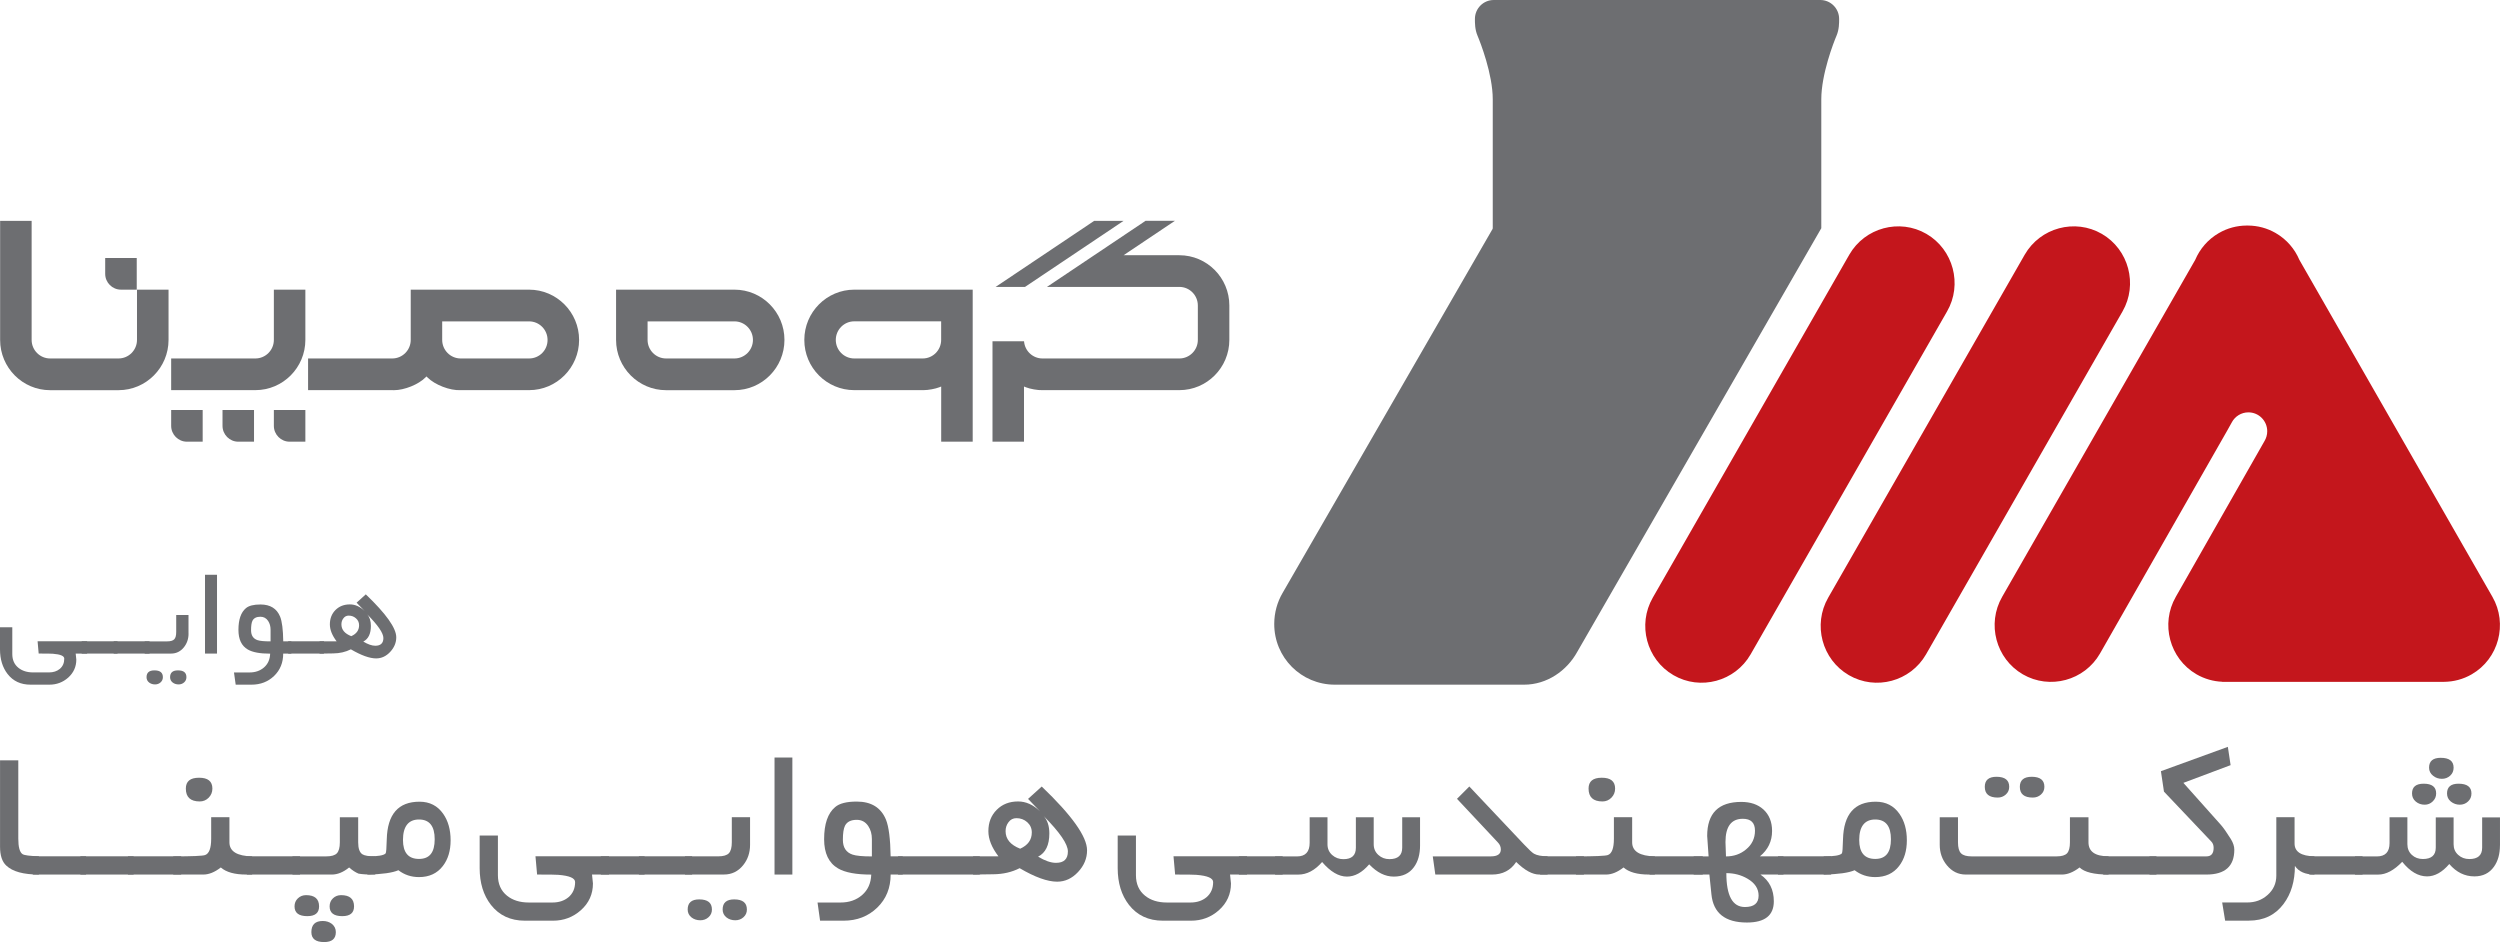
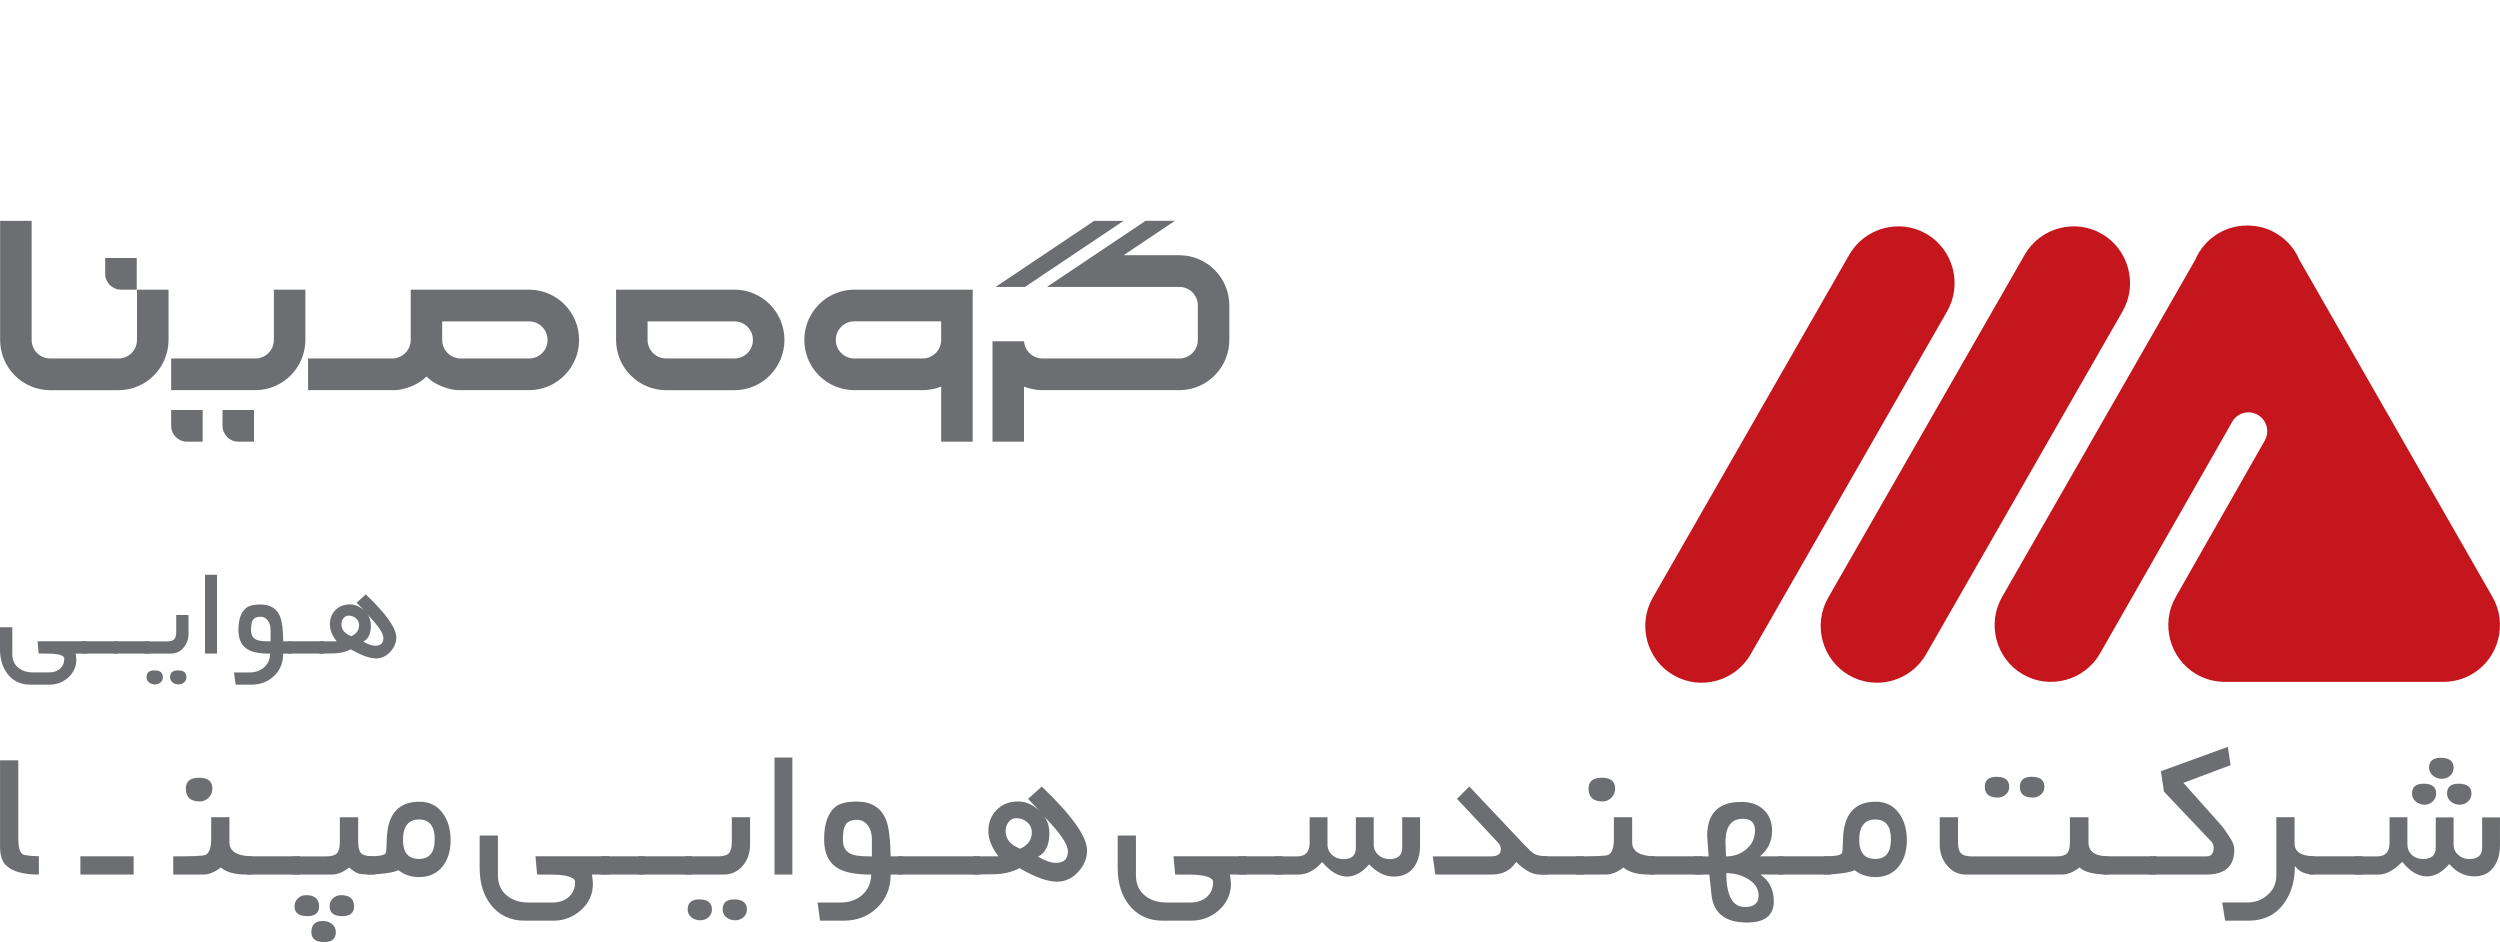
<svg xmlns="http://www.w3.org/2000/svg" id="Layer_2" data-name="Layer 2" viewBox="0 0 599.85 226.04">
  <defs>
    <style>
      .cls-1 {
        fill: #6d6e71;
      }

      .cls-2 {
        fill: #c4161c;
      }
    </style>
  </defs>
  <g id="Layer_1-2" data-name="Layer 1">
    <g id="Layer_1-3" data-name="Layer 1">
      <g>
        <g>
          <path class="cls-1" d="M53.39,98.38v3.8c0,2.09,1.7,3.8,3.78,3.8h3.78v-7.6h-7.56" />
          <path class="cls-1" d="M41.07,98.38v3.8c0,2.09,1.7,3.8,3.78,3.8h3.78v-7.6h-7.56" />
          <polygon class="cls-1" points="262.54 52.99 238.88 68.85 245.93 68.85 269.59 52.99 262.54 52.99" />
          <path class="cls-1" d="M40.43,69.5h-7.56v12.06c0,2.45-1.99,4.45-4.43,4.45H12.02c-2.44,0-4.43-2-4.43-4.45v-28.57H.03v28.57c0,6.65,5.38,12.06,11.99,12.06h16.42c6.61,0,12-5.41,12-12.06v-12.06" />
          <path class="cls-1" d="M25.24,61.9v3.8c0,2.1,1.7,3.8,3.78,3.8h3.79v-7.6h-7.57" />
          <path class="cls-1" d="M204.97,93.61h16.65c1.12,0,2.83-.32,3.76-.69l.45-.18v13.24h7.56v-36.48h-28.41c-6.62,0-11.99,5.41-11.99,12.06-.01,6.65,5.36,12.05,11.98,12.05M204.97,77.1h20.85v4.46c0,2.45-1.98,4.45-4.42,4.45h-16.43c-2.45,0-4.43-2-4.43-4.45s1.98-4.46,4.43-4.46" />
          <path class="cls-1" d="M176.23,69.5h-28.41v12.06c0,6.65,5.38,12.06,11.99,12.06h16.42c6.62,0,11.99-5.41,11.99-12.06.01-6.65-5.37-12.06-11.99-12.06M176.23,86.01h-16.42c-2.44,0-4.43-2-4.43-4.45v-4.45h20.85c2.44,0,4.43,2,4.43,4.45s-1.99,4.45-4.43,4.45" />
          <path class="cls-1" d="M294.97,73.3c0-6.65-5.38-12.06-11.99-12.06h-13.39l12.32-8.26h-7.04l-23.66,15.86h31.77c2.44,0,4.43,2,4.43,4.46v8.26c0,2.45-1.99,4.45-4.43,4.45h-32.85c-2.33,0-4.25-1.82-4.42-4.13h-7.57v24.1h7.56v-13.24l.45.18c.99.4,2.87.74,3.97.69h32.86c6.61,0,11.99-5.41,11.99-12.06v-8.25" />
          <path class="cls-1" d="M73.27,69.5h-7.56v12.06c0,2.45-1.99,4.45-4.43,4.45h-20.21v7.6h20.21c6.61,0,11.99-5.41,11.99-12.06v-12.05" />
          <path class="cls-1" d="M126.96,69.5h-28.41v12.06c0,2.45-1.99,4.45-4.43,4.45h-20.2v7.6h20.2c.14.01.27.01.4.01,2.51,0,5.91-1.37,7.58-3.07l.23-.23.23.23c1.76,1.78,5.41,3.2,7.96,3.06h16.44c6.61,0,11.99-5.41,11.99-12.06,0-6.64-5.38-12.05-11.99-12.05M126.96,86.01h-16.43c-2.44,0-4.43-2-4.43-4.45v-4.45h20.85c2.44,0,4.43,2,4.43,4.45.02,2.45-1.97,4.45-4.42,4.45" />
-           <path class="cls-1" d="M65.71,98.38v3.8c0,2.09,1.7,3.8,3.78,3.8h3.78v-7.6h-7.56" />
        </g>
        <g>
          <path class="cls-2" d="M504.32,56.12c-6.45-3.74-14.78-1.5-18.51,4.99l-47.15,82.29c-3.73,6.49-1.5,14.86,4.96,18.6,6.45,3.75,14.78,1.5,18.51-4.99l47.15-82.29c3.72-6.48,1.5-14.85-4.96-18.6" />
-           <path class="cls-1" d="M436.76,0c2.49,0,4.52,2.03,4.52,4.54,0,.95.02,2.52-.63,4.04-.65,1.51-3.65,9.19-3.65,15.25v30.93l-58.54,101.62c-2.5,4.56-7.28,7.9-12.76,7.9h-45.43c-8.03,0-14.56-6.49-14.53-14.6.01-2.7.73-5.22,1.98-7.37l50.42-87.4.02-.15h.01v-30.93c0-6.06-3-13.73-3.65-15.25s-.63-3.09-.63-4.04c0-2.51,2.02-4.54,4.52-4.54h78.35" />
          <path class="cls-2" d="M462.23,56.12c-6.45-3.74-14.78-1.5-18.51,4.99l-47.15,82.29c-3.73,6.49-1.5,14.86,4.96,18.6,6.45,3.75,14.78,1.5,18.51-4.99l47.14-82.29c3.73-6.48,1.5-14.85-4.95-18.6" />
          <path class="cls-2" d="M598.03,143.2l-46.31-80.83c-1.11-2.62-3.04-4.92-5.67-6.44-2.08-1.21-4.36-1.79-6.61-1.81h-.45c-2.25.02-4.53.6-6.61,1.81-2.63,1.52-4.56,3.82-5.67,6.44l-46.31,80.83c-3.73,6.49-1.5,14.86,4.96,18.6,6.45,3.74,14.78,1.5,18.51-4.99l30.56-53.55,1-1.79.06-.1.02-.05c.77-1.42,2.26-2.38,3.97-2.38,2.5,0,4.52,2.03,4.52,4.54,0,.86-.25,1.67-.66,2.36l.17-.3-21.44,37.65c-3.73,6.49-1.5,14.86,4.96,18.6,1.94,1.12,4.05,1.7,6.15,1.79v.02h53.27c2.26-.03,4.54-.6,6.62-1.81,6.46-3.73,8.69-12.1,4.96-18.59" />
        </g>
        <g>
          <path class="cls-1" d="M9.33,209.84c-3.7,0-6.3-.71-7.81-2.14-1.01-.92-1.51-2.44-1.51-4.55v-20.71h4.38v18.78c0,2.03.34,3.27,1.02,3.72.42.28,1.73.45,3.92.51v4.39Z" />
-           <path class="cls-1" d="M20.65,209.84H7.88v-4.38h12.77v4.38Z" />
          <path class="cls-1" d="M32.06,209.84h-12.77v-4.38h12.77v4.38Z" />
-           <path class="cls-1" d="M43.47,209.84h-12.77v-4.38h12.77v4.38Z" />
          <path class="cls-1" d="M60.5,209.84h-1.44c-2.76,0-4.79-.57-6.08-1.7-1.46,1.14-2.86,1.7-4.21,1.7h-7.2v-4.36c4.53,0,7.07-.11,7.64-.32.97-.34,1.46-1.64,1.46-3.9v-5.18h4.38v6.03c0,2.16,1.82,3.29,5.45,3.37v4.36h0ZM50.96,189.21c0,.86-.3,1.59-.89,2.19s-1.31.9-2.15.9c-2.22,0-3.33-1.03-3.33-3.09,0-1.74,1.05-2.6,3.16-2.6,2.14-.01,3.21.86,3.21,2.6Z" />
          <path class="cls-1" d="M71.99,209.84h-12.77v-4.38h12.77v4.38Z" />
          <path class="cls-1" d="M90.04,209.84c-1.8.02-3.14-.06-4.01-.22-.75-.31-1.5-.8-2.26-1.48-1.4,1.14-2.78,1.7-4.16,1.7h-9.44v-4.36h8.13c1.22,0,2.06-.25,2.53-.74.47-.5.71-1.37.71-2.62v-6.03h4.4v6.03c0,1.45.33,2.4,1,2.85.52.34,1.56.51,3.11.51v4.36h-.01ZM76.56,217.48c0,1.56-.94,2.34-2.82,2.34-2.04,0-3.07-.78-3.07-2.34,0-.78.27-1.42.8-1.93.54-.51,1.19-.77,1.97-.77,2.08,0,3.12.9,3.12,2.7ZM80.58,223.66c0,1.59-.93,2.38-2.8,2.38-2.04,0-3.07-.79-3.07-2.38,0-1.78.91-2.68,2.73-2.68.84,0,1.57.23,2.17.68.64.51.97,1.17.97,2ZM84.95,217.48c0,1.56-.94,2.34-2.82,2.34-2.03,0-3.04-.78-3.04-2.34,0-.78.26-1.42.79-1.93s1.18-.77,1.96-.77c2.08,0,3.11.9,3.11,2.7Z" />
          <path class="cls-1" d="M108.12,201.62c0,2.51-.62,4.57-1.87,6.18-1.36,1.77-3.27,2.65-5.72,2.65-1.87,0-3.51-.55-4.94-1.65-1.41.62-3.88.97-7.42,1.05v-4.36c2.48,0,3.93-.24,4.36-.73.13-.16.22-1.28.27-3.36.15-6.03,2.77-9.04,7.86-9.04,2.43,0,4.33.97,5.69,2.92,1.18,1.69,1.77,3.81,1.77,6.34ZM104.3,201.37c0-3.16-1.26-4.74-3.77-4.74s-3.84,1.64-3.84,4.91c0,3.03,1.28,4.55,3.84,4.55s3.77-1.57,3.77-4.72Z" />
          <path class="cls-1" d="M146.11,209.84h-4.06l.22,2.14c0,2.55-.96,4.69-2.9,6.42-1.88,1.67-4.11,2.51-6.69,2.51h-6.74c-3.45,0-6.17-1.27-8.15-3.8-1.8-2.32-2.7-5.26-2.7-8.81v-7.83h4.38v9.53c0,2.1.73,3.74,2.19,4.92,1.35,1.09,3.09,1.63,5.24,1.63h5.63c1.56,0,2.84-.42,3.85-1.25,1.07-.9,1.61-2.12,1.61-3.66,0-.94-1.34-1.52-4.02-1.73-.49-.05-2.19-.07-5.1-.07l-.39-4.38h17.64v4.38h0Z" />
          <path class="cls-1" d="M154.66,209.84h-10.5v-4.38h10.5v4.38h0Z" />
          <path class="cls-1" d="M166.07,209.84h-12.77v-4.38h12.77v4.38Z" />
          <path class="cls-1" d="M179.97,202.71c0,1.9-.56,3.54-1.68,4.91-1.2,1.48-2.73,2.21-4.57,2.21h-9.37v-4.36h8c1.22,0,2.06-.25,2.53-.74.47-.5.71-1.37.71-2.62v-6.03h4.38v6.63h0ZM170.82,218.23c0,.75-.27,1.36-.82,1.85-.54.49-1.2.73-1.96.73-.81,0-1.51-.22-2.09-.66-.63-.49-.95-1.13-.95-1.92,0-1.62.92-2.43,2.77-2.43,2.03,0,3.05.81,3.05,2.43ZM179.21,218.23c0,.75-.27,1.36-.82,1.85-.54.49-1.2.73-1.96.73-.81,0-1.51-.22-2.09-.66-.63-.49-.95-1.13-.95-1.92,0-1.62.92-2.43,2.77-2.43,2.04,0,3.05.81,3.05,2.43Z" />
          <path class="cls-1" d="M190.12,209.84h-4.28v-28.08h4.28v28.08Z" />
          <path class="cls-1" d="M216.6,209.84h-2.9c0,3.21-1.07,5.86-3.22,7.94-2.15,2.08-4.84,3.13-8.07,3.13h-5.64l-.61-4.36h5.52c2.08,0,3.8-.6,5.18-1.8s2.11-2.83,2.19-4.9c-3.62,0-6.28-.49-7.98-1.49-2.22-1.3-3.33-3.63-3.33-6.99,0-3.67.88-6.24,2.65-7.72,1.02-.88,2.75-1.32,5.18-1.32,3.49,0,5.82,1.45,7.01,4.34.68,1.69,1.05,4.62,1.12,8.8h2.9v4.37h0ZM209.2,205.49v-4.16c0-1.22-.29-2.26-.88-3.14-.67-.99-1.58-1.48-2.75-1.48-1.4,0-2.34.47-2.82,1.41-.34.68-.51,1.81-.51,3.38,0,1.85.77,3.03,2.31,3.55.83.29,2.38.44,4.65.44Z" />
          <path class="cls-1" d="M235.09,209.84h-19.61v-4.38h19.61v4.38Z" />
          <path class="cls-1" d="M260.83,204.03c0,1.93-.72,3.67-2.17,5.21-1.44,1.54-3.11,2.31-5.01,2.31-2.32,0-5.32-1.08-9-3.24-1.88.96-3.98,1.44-6.3,1.46l-4.87.07v-4.38h6.08c-1.61-2.11-2.41-4.12-2.41-6.03,0-2.08.66-3.78,2-5.12,1.33-1.34,3.04-2.01,5.13-2.01,1.88,0,3.63.79,5.26,2.36l-2.87-2.97,3.28-2.97c7.25,6.93,10.88,12.03,10.88,15.31ZM247.57,199.74c0-.99-.37-1.81-1.09-2.46-.73-.65-1.6-.97-2.6-.97-.8,0-1.44.33-1.92,1-.45.6-.68,1.31-.68,2.12,0,1.9,1.17,3.3,3.5,4.21,1.85-.83,2.79-2.13,2.79-3.9ZM256.23,204.29c0-1.75-1.93-4.57-5.79-8.47.89,1.01,1.34,2.39,1.34,4.16,0,2.79-.9,4.65-2.7,5.57,1.65.99,3.08,1.48,4.28,1.48,1.91.01,2.87-.9,2.87-2.74Z" />
          <path class="cls-1" d="M299.2,209.84h-4.06l.22,2.14c0,2.55-.97,4.69-2.9,6.42-1.88,1.67-4.11,2.51-6.69,2.51h-6.74c-3.46,0-6.17-1.27-8.15-3.8-1.8-2.32-2.7-5.26-2.7-8.81v-7.83h4.38v9.53c0,2.1.73,3.74,2.19,4.92,1.35,1.09,3.09,1.63,5.24,1.63h5.63c1.56,0,2.84-.42,3.85-1.25,1.07-.9,1.61-2.12,1.61-3.66,0-.94-1.34-1.52-4.02-1.73-.49-.05-2.19-.07-5.1-.07l-.39-4.38h17.64v4.38h0Z" />
          <path class="cls-1" d="M307.76,209.84h-10.5v-4.38h10.5v4.38Z" />
          <path class="cls-1" d="M340.73,202.81c0,2.17-.49,3.93-1.48,5.26-1.1,1.51-2.71,2.26-4.82,2.26s-4.03-.98-5.91-2.94c-1.67,1.96-3.45,2.94-5.33,2.94-1.98,0-3.97-1.17-5.96-3.5-1.75,2.01-3.66,3.02-5.72,3.02h-5.57v-4.36h5.26c2.03,0,3.04-1.09,3.04-3.27v-6.12h4.28v6.48c0,1.04.37,1.9,1.12,2.57s1.65,1,2.7,1c2,0,2.99-.91,2.99-2.74v-7.31h4.28v6.48c0,1.03.37,1.88,1.11,2.55.74.68,1.63,1.01,2.66,1.01,2.04,0,3.07-.91,3.07-2.74v-7.31h4.28v6.72h0Z" />
          <path class="cls-1" d="M371.34,209.84h-2c-1.65,0-3.5-1.01-5.55-3.02-1.31,2.01-3.25,3.02-5.82,3.02h-13.58l-.61-4.36h13.92c1.61,0,2.41-.55,2.41-1.67,0-.62-.23-1.17-.68-1.64l-9.84-10.5,2.96-2.96,13.16,13.94c1.15,1.22,1.94,1.95,2.36,2.19.73.41,1.82.61,3.26.61v4.39h.01Z" />
          <path class="cls-1" d="M380.04,209.84h-10.5v-4.38h10.5v4.38Z" />
          <path class="cls-1" d="M397.07,209.84h-1.44c-2.76,0-4.79-.57-6.08-1.7-1.46,1.14-2.86,1.7-4.21,1.7h-7.2v-4.36c4.53,0,7.07-.11,7.64-.32.97-.34,1.46-1.64,1.46-3.9v-5.18h4.38v6.03c0,2.16,1.82,3.29,5.45,3.37v4.36ZM387.53,189.21c0,.86-.3,1.59-.89,2.19s-1.31.9-2.15.9c-2.22,0-3.33-1.03-3.33-3.09,0-1.74,1.05-2.6,3.16-2.6,2.14-.01,3.21.86,3.21,2.6Z" />
          <path class="cls-1" d="M408.56,209.84h-12.77v-4.38h12.77v4.38Z" />
          <path class="cls-1" d="M427.92,209.84h-5.52c2.14,1.48,3.21,3.62,3.21,6.42,0,3.39-2.15,5.09-6.45,5.09-5.22,0-8.06-2.25-8.52-6.74l-.49-4.77h-3.77v-4.36h3.58c-.23-2.99-.34-4.62-.34-4.9,0-5.44,2.72-8.17,8.18-8.17,2.21,0,3.97.6,5.3,1.8,1.39,1.27,2.09,2.99,2.09,5.17,0,2.47-.97,4.5-2.92,6.09h5.65v4.37ZM421.09,199.31c0-1.9-.97-2.85-2.92-2.85-2.77,0-4.16,1.86-4.16,5.59,0,.23.04,1.37.12,3.44,1.87,0,3.46-.55,4.79-1.66,1.44-1.17,2.17-2.68,2.17-4.52ZM421.96,214.9c0-1.69-.9-3.05-2.7-4.09-1.52-.88-3.2-1.31-5.04-1.31,0,5.42,1.48,8.13,4.45,8.13,2.2,0,3.29-.91,3.29-2.73Z" />
          <path class="cls-1" d="M439.38,209.84h-12.77v-4.38h12.77v4.38Z" />
          <path class="cls-1" d="M457.53,201.62c0,2.51-.62,4.57-1.87,6.18-1.36,1.77-3.27,2.65-5.72,2.65-1.87,0-3.51-.55-4.94-1.65-1.41.62-3.89.97-7.42,1.05v-4.36c2.48,0,3.93-.24,4.36-.73.13-.16.22-1.28.27-3.36.15-6.03,2.77-9.04,7.86-9.04,2.43,0,4.33.97,5.69,2.92,1.18,1.69,1.77,3.81,1.77,6.34ZM453.71,201.37c0-3.16-1.26-4.74-3.77-4.74s-3.84,1.64-3.84,4.91c0,3.03,1.28,4.55,3.84,4.55s3.77-1.57,3.77-4.72Z" />
          <path class="cls-1" d="M505.93,209.84c-3.47,0-5.79-.57-6.96-1.7-1.49,1.14-2.9,1.7-4.23,1.7h-23.07c-1.82,0-3.33-.75-4.55-2.24-1.14-1.39-1.7-3.03-1.7-4.89v-6.62h4.38v6.03c0,1.25.24,2.13.73,2.62.49.5,1.34.74,2.55.74h20.37c1.22,0,2.06-.25,2.52-.74.46-.5.69-1.37.69-2.62v-6.03h4.45v6.01c0,2.24,1.61,3.36,4.82,3.36v4.38ZM482.09,188.79c0,.75-.27,1.36-.82,1.85-.54.49-1.19.73-1.93.73-2.08,0-3.11-.86-3.11-2.58,0-1.61.94-2.41,2.82-2.41,2.03.01,3.04.81,3.04,2.41ZM490.53,188.79c0,.75-.27,1.36-.82,1.85-.54.49-1.2.73-1.96.73-2.08,0-3.11-.86-3.11-2.58,0-1.61.96-2.41,2.87-2.41,2.02.01,3.02.81,3.02,2.41Z" />
          <path class="cls-1" d="M517.42,209.84h-12.77v-4.38h12.77v4.38Z" />
          <path class="cls-1" d="M536.1,203.88c0,3.97-2.23,5.96-6.69,5.96h-13.67v-4.36h13.67c1.15,0,1.73-.68,1.73-2.05,0-.63-.19-1.14-.56-1.51l-11.36-11.98-.73-4.9,16.06-5.84.66,4.39-11.33,4.25,8.97,10.05c.63.71,1.44,1.86,2.43,3.45.55.9.82,1.75.82,2.54Z" />
          <path class="cls-1" d="M555.34,209.84c-2.21,0-3.77-.69-4.7-2.07,0,3.67-.91,6.71-2.72,9.12-2,2.68-4.78,4.01-8.35,4.01h-5.67l-.71-4.36h6.03c1.88,0,3.5-.59,4.84-1.78,1.41-1.23,2.12-2.79,2.12-4.65v-14.03h4.38v6.32c0,1.98,1.59,3.01,4.77,3.07v4.37h0Z" />
          <path class="cls-1" d="M566.87,209.84h-12.77v-4.38h12.77v4.38Z" />
          <path class="cls-1" d="M599.84,202.81c0,2.11-.49,3.84-1.46,5.18-1.09,1.52-2.64,2.29-4.67,2.29-2.32,0-4.33-.99-6.03-2.97-1.69,1.98-3.46,2.97-5.33,2.97-2.11,0-4.1-1.17-5.96-3.5-1.96,2.04-3.88,3.07-5.77,3.07h-5.57v-4.36h5.26c2.03,0,3.04-1.07,3.04-3.2v-6.19h4.28v6.45c0,1.05.36,1.91,1.07,2.57.71.66,1.6.99,2.65.99,2.06,0,3.09-.91,3.09-2.72v-7.27h4.28v6.45c0,1.04.36,1.89,1.1,2.55.73.67,1.62,1,2.68,1,2.04,0,3.07-.91,3.07-2.72v-7.27h4.28v6.68h-.01ZM584.53,190.38c0,.75-.27,1.38-.82,1.91-.54.53-1.19.79-1.93.79-.83,0-1.54-.25-2.14-.75-.6-.5-.9-1.15-.9-1.95,0-1.56.93-2.34,2.8-2.34,2,0,2.99.78,2.99,2.34ZM588.72,184.2c0,.78-.28,1.42-.83,1.92s-1.21.75-1.97.75c-.81,0-1.52-.24-2.12-.73-.65-.52-.97-1.17-.97-1.95,0-1.57.93-2.36,2.8-2.36,2.06,0,3.09.79,3.09,2.37ZM593,190.38c0,.78-.27,1.42-.82,1.93-.54.51-1.2.77-1.98.77s-1.52-.25-2.14-.75-.92-1.15-.92-1.95c0-1.56.92-2.34,2.75-2.34,2.07,0,3.11.78,3.11,2.34Z" />
        </g>
        <g>
          <path class="cls-1" d="M20.9,156.82h-2.74l.15,1.44c0,1.71-.65,3.16-1.95,4.33-1.27,1.12-2.77,1.69-4.51,1.69h-4.54c-2.33,0-4.16-.85-5.49-2.56-1.21-1.56-1.82-3.54-1.82-5.93v-5.28h2.95v6.42c0,1.41.49,2.52,1.48,3.31.91.73,2.08,1.1,3.53,1.1h3.79c1.05,0,1.91-.28,2.59-.84.72-.6,1.08-1.43,1.08-2.47,0-.64-.9-1.03-2.71-1.17-.33-.03-1.47-.05-3.43-.05l-.26-2.95h11.88v2.96Z" />
          <path class="cls-1" d="M28.2,156.82h-8.6v-2.95h8.6v2.95Z" />
          <path class="cls-1" d="M35.88,156.82h-8.6v-2.95h8.6v2.95Z" />
          <path class="cls-1" d="M45.24,152.02c0,1.28-.38,2.38-1.13,3.31-.81.99-1.83,1.49-3.08,1.49h-6.31v-2.93h5.39c.82,0,1.39-.17,1.7-.5.32-.33.47-.92.47-1.77v-4.06h2.95v4.46h.01ZM39.08,162.48c0,.5-.18.92-.55,1.25s-.81.49-1.32.49c-.55,0-1.02-.15-1.41-.44-.43-.33-.64-.76-.64-1.29,0-1.09.62-1.64,1.87-1.64,1.36-.01,2.05.53,2.05,1.63ZM44.73,162.48c0,.5-.18.92-.55,1.25s-.81.49-1.32.49c-.55,0-1.02-.15-1.41-.44-.43-.33-.64-.76-.64-1.29,0-1.09.62-1.64,1.87-1.64,1.37-.01,2.05.53,2.05,1.63Z" />
          <path class="cls-1" d="M52.07,156.82h-2.88v-18.91h2.88v18.91Z" />
          <path class="cls-1" d="M69.9,156.82h-1.95c0,2.16-.72,3.95-2.17,5.35-1.45,1.4-3.26,2.11-5.43,2.11h-3.8l-.41-2.93h3.72c1.4,0,2.56-.4,3.49-1.21.93-.81,1.42-1.91,1.47-3.3-2.44,0-4.23-.33-5.37-1-1.5-.87-2.24-2.44-2.24-4.71,0-2.47.6-4.2,1.79-5.2.69-.59,1.85-.89,3.49-.89,2.35,0,3.92.97,4.72,2.92.46,1.14.71,3.11.75,5.93h1.95v2.93h0ZM64.92,153.89v-2.8c0-.82-.2-1.52-.59-2.11-.45-.67-1.06-1-1.85-1-.94,0-1.57.32-1.9.95-.23.46-.34,1.22-.34,2.28,0,1.25.52,2.04,1.56,2.39.55.19,1.59.29,3.12.29Z" />
          <path class="cls-1" d="M77.75,156.82h-8.6v-2.95h8.6v2.95Z" />
          <path class="cls-1" d="M95.08,152.91c0,1.3-.49,2.47-1.46,3.51-.97,1.04-2.1,1.56-3.37,1.56-1.56,0-3.58-.73-6.06-2.18-1.27.64-2.68.97-4.24.98l-3.28.05v-2.95h4.1c-1.08-1.42-1.62-2.77-1.62-4.06,0-1.4.45-2.55,1.34-3.45.9-.9,2.05-1.35,3.46-1.35,1.27,0,2.45.53,3.54,1.59l-1.93-2,2.21-2c4.87,4.66,7.31,8.09,7.31,10.3ZM86.16,150.02c0-.67-.25-1.22-.74-1.65-.49-.44-1.08-.66-1.75-.66-.54,0-.97.22-1.29.67-.31.4-.46.88-.46,1.43,0,1.28.79,2.22,2.36,2.83,1.25-.55,1.88-1.43,1.88-2.62ZM91.99,153.09c0-1.18-1.3-3.08-3.9-5.7.6.68.9,1.61.9,2.8,0,1.88-.61,3.13-1.82,3.75,1.11.67,2.07,1,2.88,1,1.29,0,1.94-.62,1.94-1.85Z" />
        </g>
      </g>
    </g>
  </g>
</svg>